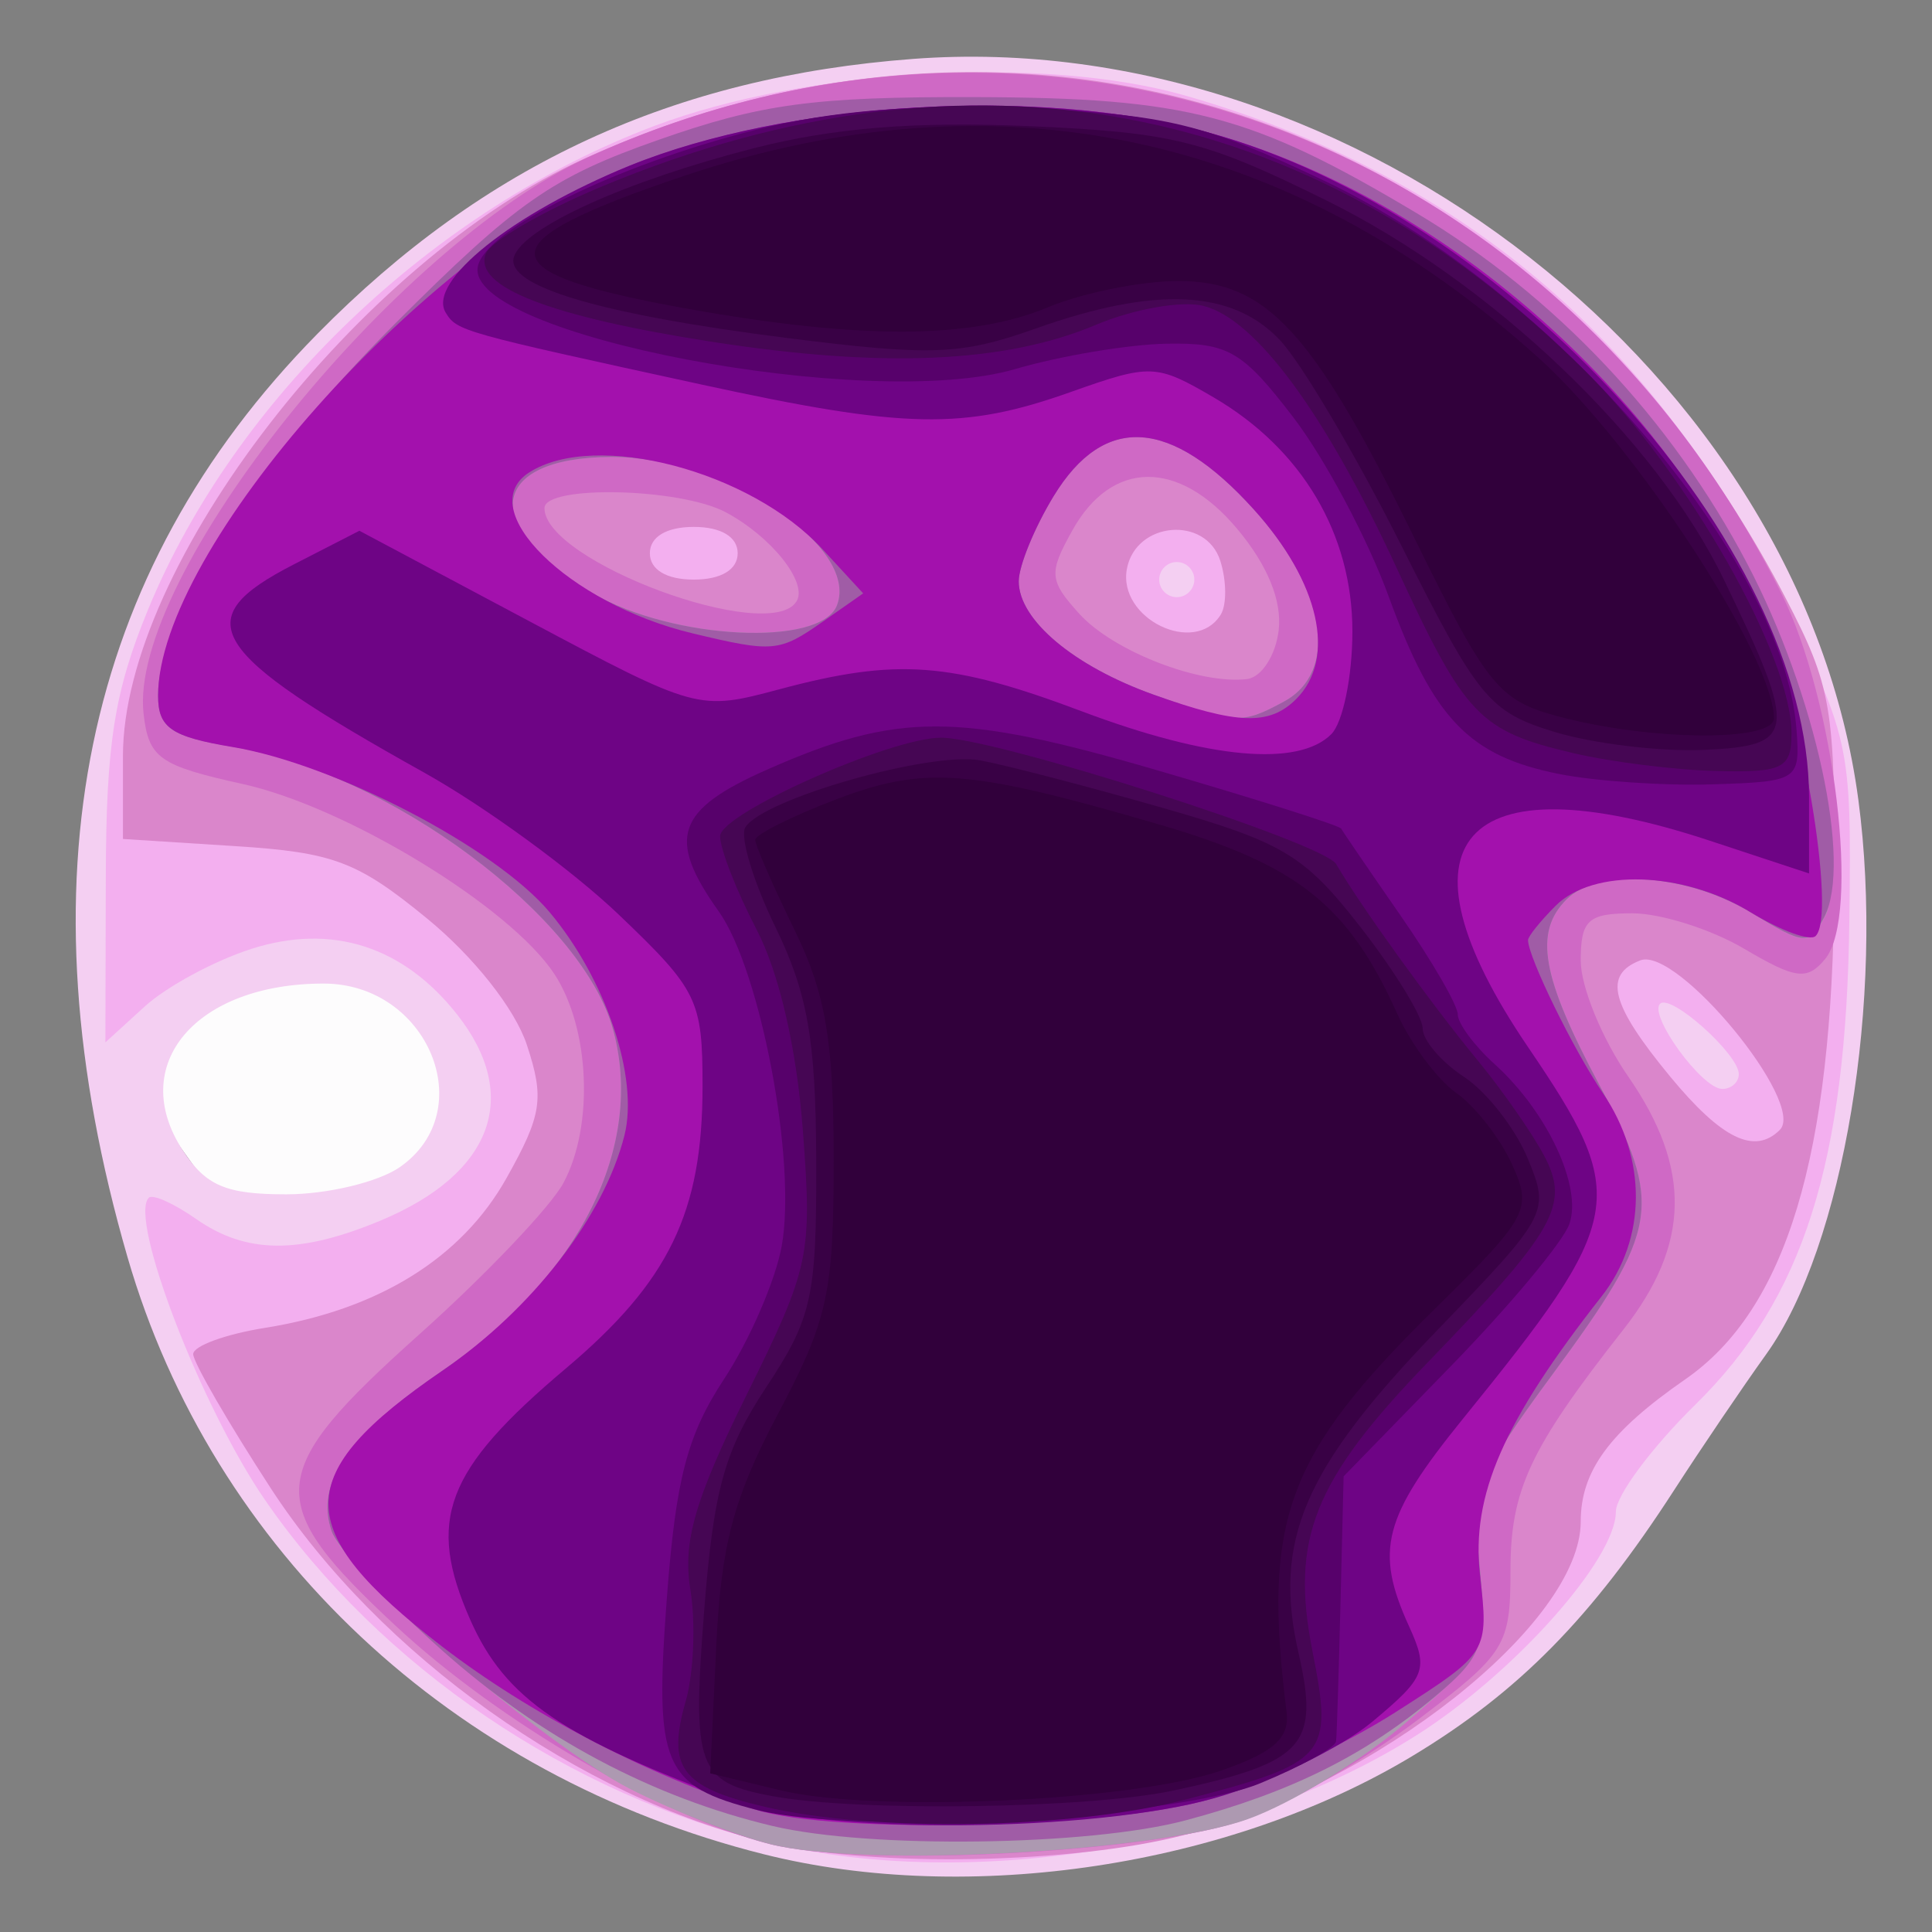
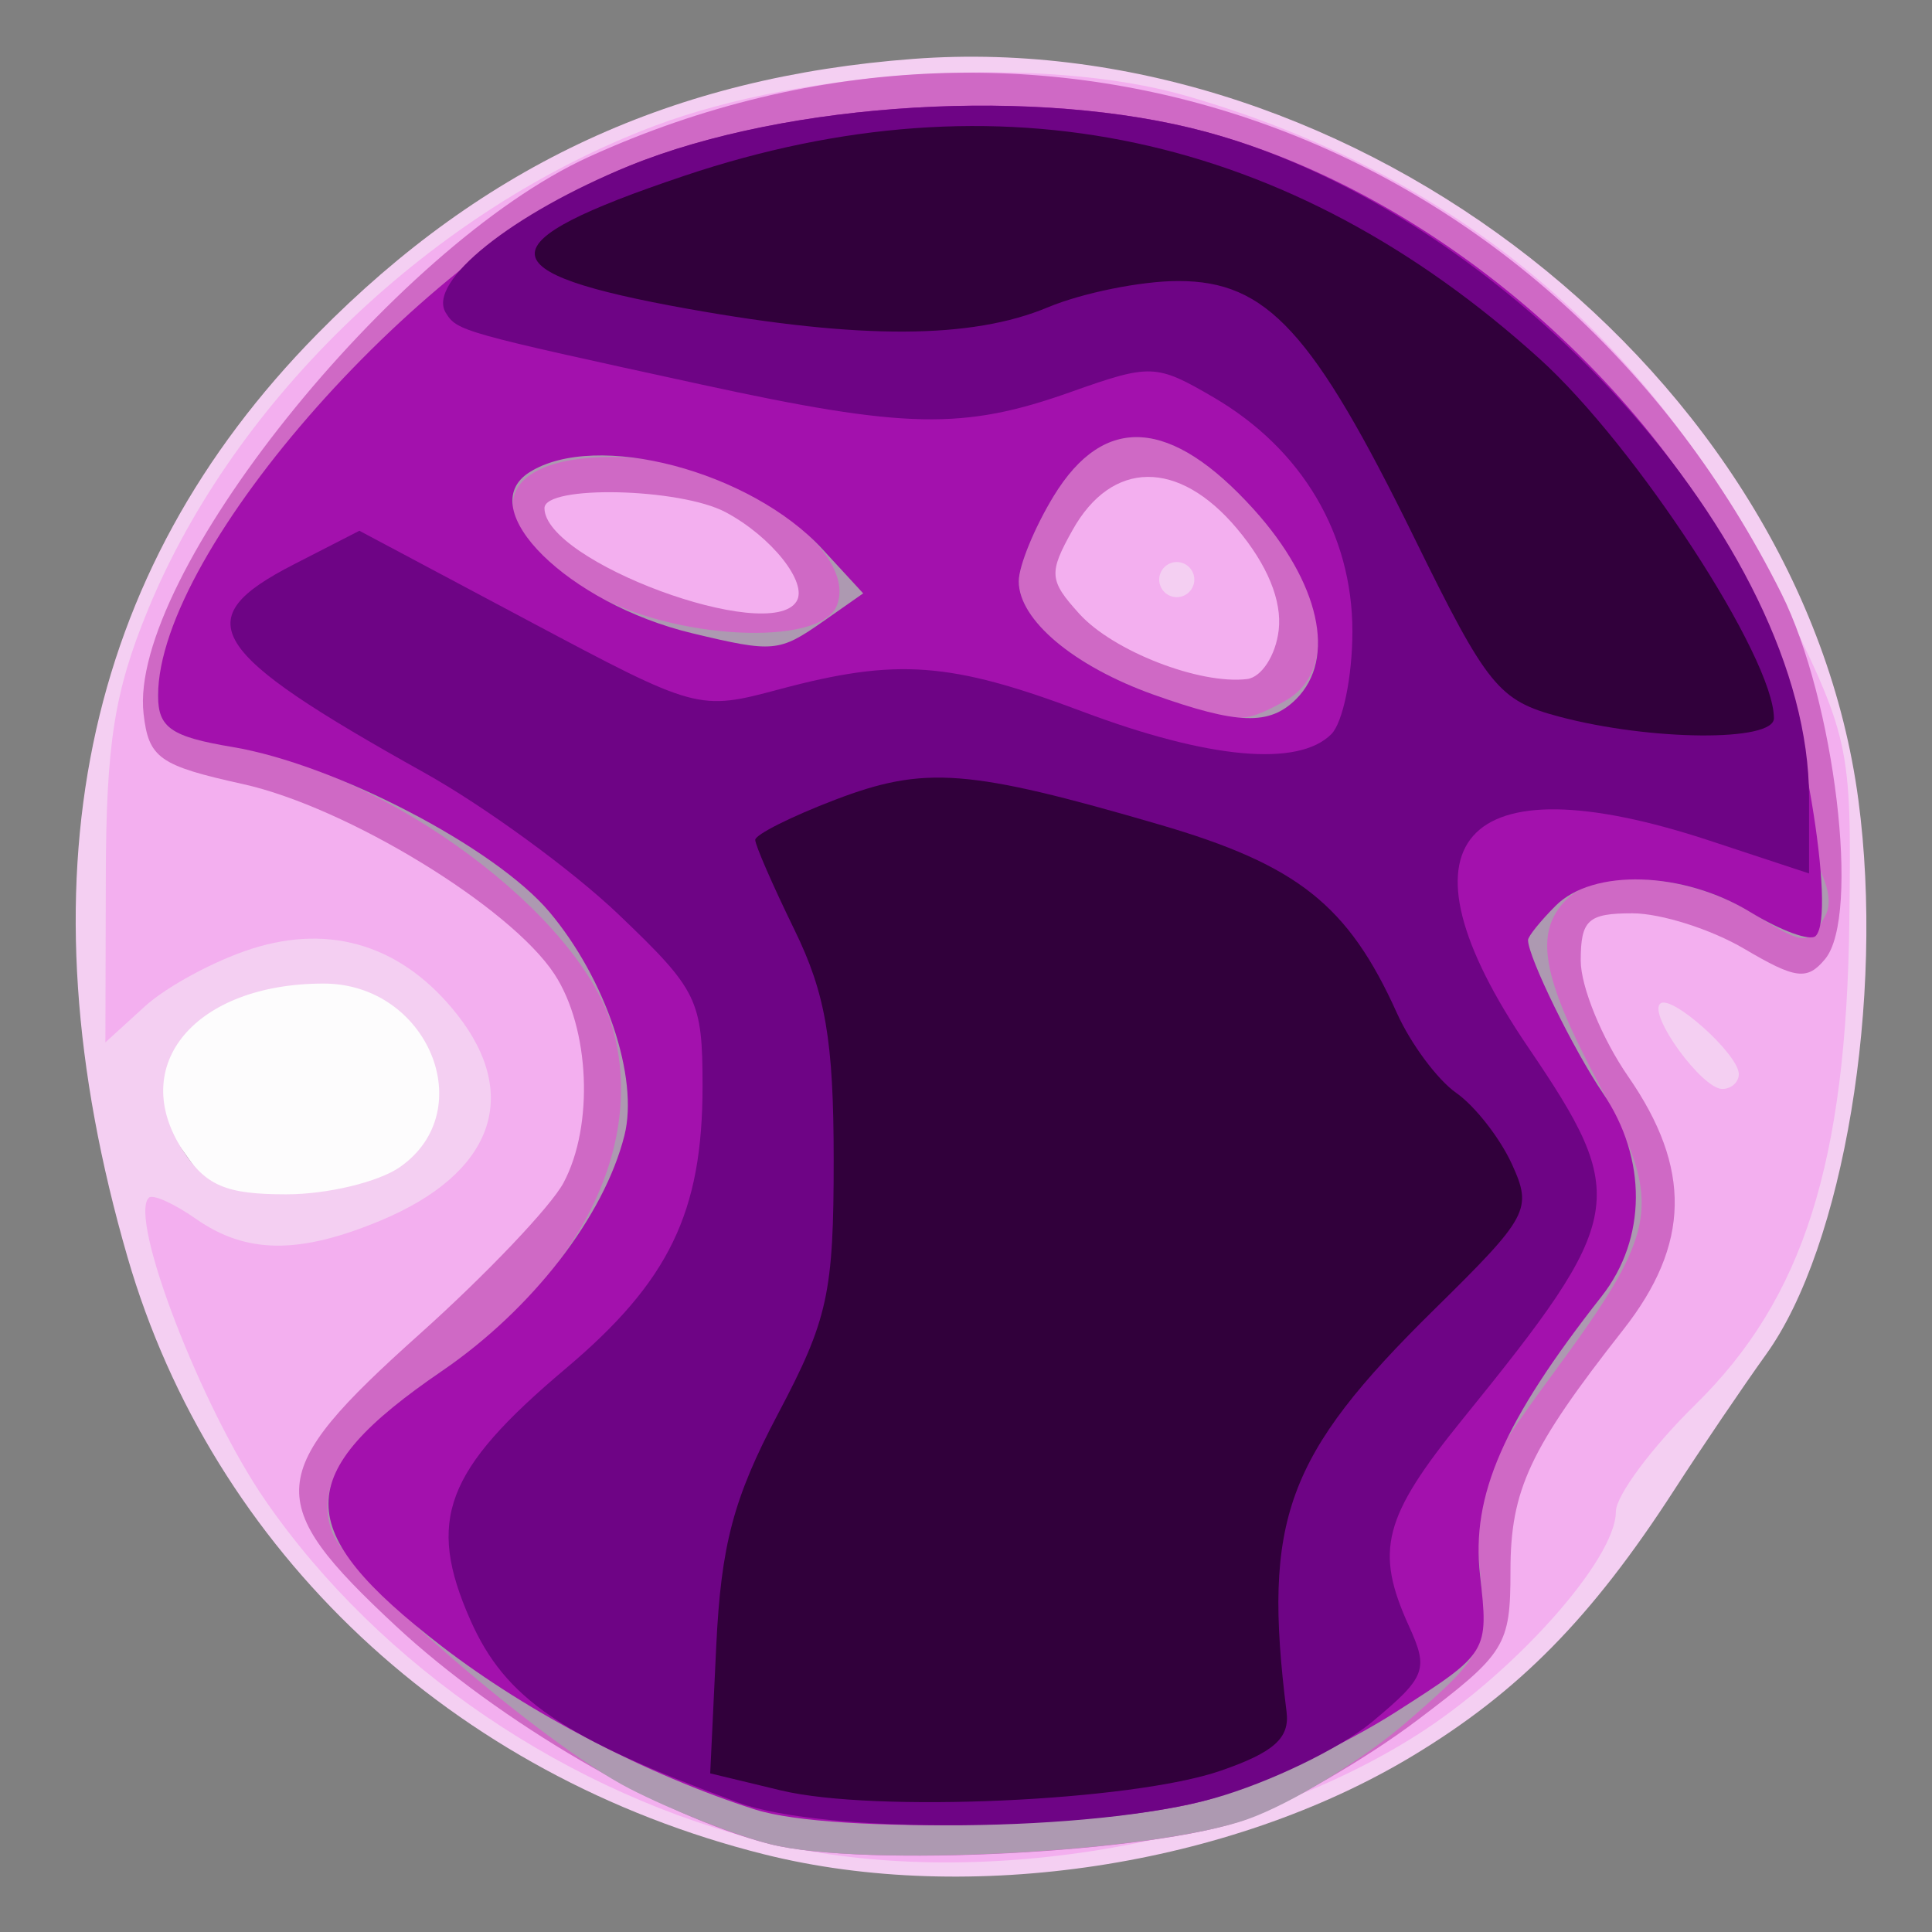
<svg xmlns="http://www.w3.org/2000/svg" version="1.1" id="svg981" width="14" height="14" viewBox="0 0 110 110">
  <rect x="0" y="0" width="110" height="110" fill="#808080" stroke="none" />
  <defs id="defs985" />
  <g id="g1534">
    <path style="fill:#fdfcfd" d="M 6,59.349 23.305,27.5 56.631,29.131 83.199,33.559 V 58.496 L 79.703,92.172 53.369,96.25 21.258,80.667 Z" id="path1560" />
    <path style="fill:#f4cff2" d="M 43.5,105.576 C 25.763,101.128 12.109,88.319 7.261,71.58 1.048,50.128 4.643,32.646 18.075,19.004 27.582,9.348 38.357,4.378 52,3.353 77.16,1.464 102.595,21.41 105.809,45.55 c 1.505,11.306 -0.84,25.411 -5.245,31.549 -1.342,1.871 -3.706,5.359 -5.252,7.752 C 90.617,92.118 86.469,96.331 80.426,99.974 70.002,106.258 55.184,108.506 43.5,105.576 Z M 22.777,66.443 C 27.367,63.229 24.356,56 18.427,56 11.131,56 7.222,60.637 10.413,65.507 11.73,67.518 12.869,68 16.301,68 c 2.34,0 5.255,-0.701 6.477,-1.557 z" id="path1558" />
    <path style="fill:#f3afef" d="M 43.87,104.94 C 32.477,102.244 21.632,94.886 15.103,85.422 11.459,80.141 7.309,69.358 8.472,68.195 c 0.219,-0.219 1.428,0.322 2.686,1.203 2.86,2.003 5.884,2.029 10.522,0.091 6.362,-2.658 8.004,-7.079 4.354,-11.719 C 22.962,53.866 18.88,52.562 14.309,54.026 12.214,54.697 9.488,56.169 8.25,57.297 L 6,59.349 6.024,49.924 c 0.019,-7.596 0.485,-10.545 2.399,-15.202 C 13.372,22.689 24.664,11.904 37.28,7.162 45.954,3.902 59.505,3.137 67.533,5.455 82.868,9.882 94.031,19.203 101.112,33.494 c 4.263,8.603 4.303,8.783 4.183,18.846 -0.165,13.866 -2.616,21.596 -8.761,27.626 C 94.041,82.414 92,85.161 92,86.071 92,88.774 86.217,95.265 80.673,98.784 70.64,105.152 55.481,107.688 43.87,104.94 Z M 99,61.155 C 99,60.024 95.114,56.552 94.517,57.15 93.855,57.812 96.912,62 98.057,62 98.576,62 99,61.62 99,61.155 Z M 68,33 c 0,-0.55 -0.45,-1 -1,-1 -0.55,0 -1,0.45 -1,1 0,0.55 0.45,1 1,1 0.55,0 1,-0.45 1,-1 z" id="path1556" />
-     <path style="fill:#da86cb" d="M 43.798,104.925 C 33.052,102.388 21.581,94.225 15.406,84.719 12.982,80.989 11,77.559 11,77.097 c 0,-0.463 1.841,-1.135 4.092,-1.495 6.449,-1.031 11.182,-3.964 13.739,-8.513 2.028,-3.609 2.173,-4.549 1.166,-7.599 -0.675,-2.044 -3.018,-5.012 -5.681,-7.194 -3.967,-3.251 -5.33,-3.765 -10.924,-4.121 L 7,47.767 V 43.043 C 7,32.226 20.436,14.851 33.317,9.01 59.576,-2.896 87.815,7.433 101.638,34 c 2.659,5.111 2.857,6.278 2.797,16.5 -0.09,15.325 -2.728,24.045 -8.479,28.03 C 91.639,81.522 90,83.751 90,86.631 c 0,5.787 -11.639,14.999 -22.538,17.837 -6.335,1.65 -17.682,1.869 -23.664,0.457 z M 101.337,64.33 c 1.515,-1.515 -5.844,-10.456 -7.943,-9.651 -2.122,0.814 -1.693,2.502 1.679,6.593 2.949,3.577 4.827,4.494 6.264,3.058 z M 69.506,34.991 c 0.343,-0.555 0.331,-1.931 -0.027,-3.058 -0.82,-2.584 -4.802,-2.249 -5.317,0.447 -0.541,2.835 3.873,4.991 5.344,2.611 z M 42,31.5 C 42,30.567 41.056,30 39.5,30 37.944,30 37,30.567 37,31.5 c 0,0.933 0.944,1.5 2.5,1.5 1.556,0 2.5,-0.567 2.5,-1.5 z" id="path1554" />
    <path style="fill:#cf69c5" d="M 43.824,104.992 C 37.671,103.435 28.387,98.021 22.542,92.581 c -7.62,-7.091 -7.489,-8.711 1.343,-16.618 3.787,-3.39 7.475,-7.267 8.197,-8.615 1.742,-3.254 1.502,-8.807 -0.512,-11.882 C 29.059,51.634 19.74,45.949 13.827,44.641 9.066,43.589 8.465,43.164 8.175,40.645 7.284,32.909 22.382,14.017 33.515,8.937 59.387,-2.866 88.383,7.743 101.422,33.783 c 3.048,6.087 4.519,18.378 2.492,20.821 -1.02,1.229 -1.672,1.147 -4.608,-0.586 C 97.425,52.908 94.561,52 92.943,52 90.413,52 90,52.379 90,54.696 c 0,1.483 1.215,4.449 2.7,6.592 3.623,5.228 3.539,9.563 -0.279,14.421 C 87.097,82.483 86,84.827 86,89.432 c 0,4.269 -0.276,4.711 -5.312,8.513 -2.921,2.206 -7.309,4.744 -9.75,5.64 -5.196,1.908 -21.744,2.766 -27.115,1.407 z M 72.803,35.881 c 0.196,-1.686 -0.642,-3.725 -2.384,-5.795 -3.321,-3.947 -7.117,-3.908 -9.354,0.096 -1.369,2.449 -1.335,2.862 0.387,4.765 1.922,2.124 6.843,4.039 9.548,3.716 0.825,-0.099 1.636,-1.35 1.803,-2.781 z M 45.352,34.239 C 46.009,33.177 43.92,30.55 41.316,29.163 38.712,27.777 31,27.604 31,28.932 c 0,3.039 12.824,7.781 14.352,5.307 z" id="path1552" />
    <path style="fill:#ad99b1" d="m 43.851,104.998 c -2.007,-0.509 -5.607,-1.929 -8,-3.156 -4.953,-2.54 -16.046,-12.128 -16.959,-14.658 -0.984,-2.726 0.901,-5.456 6.326,-9.165 7.794,-5.328 11.512,-12.79 9.68,-19.425 C 33.116,52.141 22.101,43.961 13.25,42.517 9.684,41.936 9,41.454 9,39.526 9,35.906 17.46,29.644 24.536,21.349 29.655,15.346 32.49,14.116 37.227,11.949 63.064,0.134 79.721,8.272 92.751,34.296 c 2.844,5.68 12.827,14.756 11.185,17.823 -0.941,1.758 -1.098,1.753 -4.207,-0.143 C 96.102,49.765 91.011,49.389 89.2,51.2 c -1.88,1.88 -1.441,4.387 1.85,10.553 3.67,6.878 3.457,8.195 -2.681,16.532 -4.232,5.749 -4.541,6.573 -4.118,10.98 0.444,4.622 0.321,4.884 -4.098,8.725 -2.506,2.178 -6.603,4.69 -9.105,5.583 -5.318,1.898 -21.904,2.767 -27.198,1.425 z M 73.066,39.965 C 76.253,38.259 75.539,33.602 71.384,29.003 66.666,23.781 62.867,23.53 59.989,28.25 c -1.09,1.788 -1.983,3.968 -1.985,4.845 -0.005,2.198 3.13,4.833 7.68,6.456 4.707,1.679 4.988,1.695 7.382,0.414 z M 47.653,34.463 c 1.299,-3.386 -6.458,-8.477 -12.871,-8.447 -6.993,0.033 -7.518,4.006 -1.026,7.769 4.573,2.65 12.982,3.061 13.897,0.679 z" id="path1550" />
-     <path style="fill:#a05ca6" d="M 43.982,103.963 C 37.155,102.342 30.745,98.933 25.154,93.951 22.044,91.18 19.227,88.145 18.893,87.206 17.912,84.453 19.785,81.734 25.219,78.019 33.012,72.69 36.73,65.229 34.898,58.593 33.116,52.141 22.101,43.961 13.25,42.517 9.737,41.944 9,41.44 9,39.608 9,35.054 14.485,26.435 22.46,18.46 29.43,11.489 31.431,10.092 37.5,7.96 c 5.835,-2.05 8.83,-2.455 18,-2.431 12.112,0.032 15.748,0.987 25.166,6.611 7.883,4.707 14.478,11.703 18.818,19.963 3.886,7.395 5.986,17.049 4.377,20.12 -0.845,1.612 -1.11,1.596 -4.132,-0.246 C 96.102,49.765 91.011,49.389 89.2,51.2 c -1.88,1.88 -1.441,4.387 1.85,10.553 3.67,6.878 3.457,8.195 -2.681,16.532 -4.237,5.755 -4.541,6.569 -4.116,10.997 0.417,4.344 0.187,5.011 -2.517,7.286 -4.011,3.375 -8.244,5.479 -14.236,7.076 -5.489,1.463 -17.99,1.633 -23.518,0.319 z M 73.066,39.965 C 76.253,38.259 75.539,33.602 71.384,29.003 66.666,23.781 62.867,23.53 59.989,28.25 c -1.09,1.788 -1.983,3.968 -1.985,4.845 -0.005,2.198 3.13,4.833 7.68,6.456 4.707,1.679 4.988,1.695 7.382,0.414 z M 47.653,34.463 c 1.299,-3.386 -6.458,-8.477 -12.871,-8.447 -6.993,0.033 -7.518,4.006 -1.026,7.769 4.573,2.65 12.982,3.061 13.897,0.679 z" id="path1548" />
    <path style="fill:#a311ad" d="m 43,103.029 c -6.15,-1.967 -12.915,-5.492 -17.858,-9.305 -8.599,-6.634 -8.591,-9.779 0.038,-15.678 5.119,-3.499 9.218,-8.797 10.375,-13.409 0.824,-3.285 -1.063,-8.897 -4.275,-12.715 C 28.199,48.259 19.07,43.506 13.25,42.534 9.742,41.948 9,41.437 9,39.608 9,31.28 24.189,14.164 35.739,9.478 44.891,5.765 59.097,4.917 68.684,7.513 81.856,11.078 94.731,22.285 100.318,35.048 c 2.272,5.19 4.259,17.043 3.058,18.243 -0.311,0.311 -1.985,-0.301 -3.72,-1.359 C 95.832,49.6 90.709,49.434 88.571,51.571 87.707,52.436 87,53.315 87,53.524 c 0,0.962 2.584,6.243 4.268,8.724 2.523,3.717 2.493,8.285 -0.076,11.557 -5.605,7.138 -7.436,11.334 -6.926,15.865 0.497,4.413 0.491,4.424 -4.807,7.813 -2.918,1.867 -7.672,4.097 -10.564,4.955 -5.569,1.654 -21.438,2.015 -25.895,0.59 z M 73.8,39.8 C 76.107,37.493 75.137,33.157 71.384,29.003 66.666,23.781 62.867,23.53 59.989,28.25 c -1.09,1.788 -1.983,3.968 -1.985,4.845 -0.005,2.198 3.13,4.833 7.68,6.456 C 70.478,41.261 72.284,41.316 73.8,39.8 Z m -26.95,-4.408 2.296,-1.608 -2.323,-2.521 c -4.106,-4.456 -12.907,-6.763 -16.68,-4.373 -3.269,2.071 2.205,7.476 9.288,9.17 4.601,1.101 4.937,1.071 7.42,-0.669 z" id="path1546" />
    <path style="fill:#6e0485" d="M 42,102.621 C 32.007,98.935 28.765,96.723 26.782,92.241 24.264,86.548 25.336,83.716 32.204,77.925 38.094,72.959 40,69.027 40,61.848 40,56.925 39.732,56.376 35.22,52.066 32.591,49.555 27.618,45.925 24.169,44 11.747,37.067 10.62,35.269 16.731,32.133 l 3.731,-1.914 9.64,5.132 C 39.694,40.457 39.767,40.477 44.386,39.242 51.053,37.459 54.11,37.682 61.596,40.5 68.816,43.218 73.916,43.684 75.8,41.8 76.46,41.14 77,38.507 77,35.948 77,30.404 74.128,25.563 69.095,22.623 65.829,20.716 65.512,20.704 60.964,22.319 54.858,24.488 51.566,24.423 40,21.907 26.247,18.914 26.027,18.853 25.38,17.807 24.292,16.046 29.18,12.141 35.869,9.426 44.886,5.767 59.16,4.934 68.684,7.513 85.879,12.167 103,31.067 103,45.394 v 4.337 l -5.655,-1.866 c -14.163,-4.673 -18.307,0.032 -10.347,11.749 5.81,8.552 5.614,9.67 -3.711,21.174 -4.54,5.601 -5.03,7.486 -3.066,11.798 1.128,2.475 0.968,2.892 -2.082,5.438 -1.817,1.517 -5.883,3.482 -9.037,4.366 C 62.2,104.328 46.977,104.457 42,102.621 Z" id="path1544" />
-     <path style="fill:#57016b" d="M 43.139,103.061 C 37.743,101.69 37.249,100.539 37.967,91 c 0.513,-6.817 1.161,-9.292 3.269,-12.5 1.446,-2.2 2.919,-5.605 3.273,-7.568 0.859,-4.758 -1.203,-15.693 -3.592,-19.048 -2.969,-4.169 -2.423,-5.773 2.739,-8.057 7.442,-3.292 10.836,-3.289 22.189,0.017 5.69,1.657 10.422,3.158 10.516,3.334 0.093,0.176 1.625,2.419 3.404,4.984 C 81.544,54.728 83,57.246 83,57.758 c 0,0.512 0.946,1.788 2.102,2.834 2.996,2.711 4.99,6.976 4.252,9.094 -0.347,0.997 -3.381,4.639 -6.743,8.092 L 76.5,84.057 76.322,91.278 c -0.098,3.972 -0.21,7.51 -0.25,7.863 -0.04,0.353 -1.985,1.429 -4.322,2.392 -4.805,1.98 -23.009,2.952 -28.611,1.528 z M 88.753,44.065 c -5.116,-1.023 -7.149,-3.143 -9.686,-10.101 -1.19,-3.265 -3.633,-7.854 -5.429,-10.2 -2.895,-3.781 -3.711,-4.256 -7.201,-4.196 -2.165,0.038 -6.057,0.689 -8.647,1.447 -8.33,2.438 -31.334,-1.951 -30.586,-5.835 0.405,-2.103 7.843,-5.772 15.751,-7.77 4.453,-1.125 9.271,-1.508 15.535,-1.234 7.952,0.348 10.051,0.858 16.898,4.11 13.046,6.195 26.194,21.496 26.902,31.306 0.204,2.832 0.08,2.912 -4.79,3.065 -2.75,0.086 -6.686,-0.18 -8.747,-0.592 z" id="path1542" />
-     <path style="fill:#460654" d="m 43.542,102.872 c -4.757,-1.114 -5.588,-2.226 -4.499,-6.021 0.455,-1.585 0.573,-4.442 0.264,-6.348 -0.441,-2.718 0.251,-5.113 3.202,-11.086 3.602,-7.29 3.74,-7.941 3.201,-15.071 C 45.358,59.7 44.365,55.395 43.073,52.916 41.933,50.728 41,48.34 41,47.608 41,46.327 50.705,42 53.579,42 c 3.093,0 21.789,5.982 22.496,7.197 1.38,2.373 5.387,7.934 8.029,11.142 1.432,1.739 3.151,4.204 3.821,5.478 1.461,2.78 0.655,4.207 -6.634,11.75 -6.502,6.729 -7.829,10.053 -6.564,16.449 1.181,5.972 0.871,6.333 -7.244,8.447 -6.445,1.679 -17.7,1.871 -23.941,0.409 z M 89.578,42.88 C 84.232,41.626 83.419,40.775 79.544,32.389 75.451,23.53 71.498,18.163 68.513,17.414 67.287,17.106 64.533,17.593 62.392,18.496 57.24,20.669 50.263,20.975 40.5,19.455 31.309,18.025 26.938,16.324 27.655,14.456 27.929,13.743 30.931,12.004 34.326,10.592 55.163,1.924 74.65,5.594 90.259,21.127 96.089,26.928 101.998,37.308 101.999,41.75 c 7e-4,1.996 -0.478,2.239 -4.249,2.15 -2.337,-0.055 -6.015,-0.514 -8.172,-1.02 z" id="path1540" />
-     <path style="fill:#390145" d="m 44,102.268 c -4.295,-0.79 -4.603,-1.621 -3.91,-10.535 0.537,-6.909 1.159,-9.153 3.531,-12.744 2.617,-3.962 2.877,-5.138 2.851,-12.924 -0.023,-6.857 -0.487,-9.506 -2.326,-13.287 -1.264,-2.597 -2.033,-5.151 -1.71,-5.674 1,-1.617 10.555,-4.338 13.383,-3.811 1.474,0.275 6.143,1.491 10.375,2.703 6.871,1.968 8.074,2.691 11.25,6.768 C 79.4,55.274 81,57.878 81,58.549 c 0,0.671 1.056,1.913 2.347,2.758 1.291,0.846 2.926,2.936 3.634,4.646 1.269,3.064 1.194,3.205 -5.191,9.827 -7.562,7.843 -9.319,11.944 -7.856,18.338 1.204,5.261 0.325,6.231 -7.093,7.821 C 61.984,102.982 48.904,103.17 44,102.268 Z M 88.5,41.67 C 84.789,40.537 84.16,39.772 79.804,31.096 77.221,25.952 74.105,20.676 72.88,19.372 70.171,16.489 65.792,16.281 58.951,18.711 54.708,20.218 53.024,20.281 44.812,19.244 34.197,17.904 28.75,16.29 29.259,14.636 c 0.517,-1.68 6.375,-4.334 13.696,-6.206 4.512,-1.154 9.218,-1.53 15.635,-1.249 8.202,0.359 10.007,0.81 16.94,4.236 9.378,4.635 18.758,13.586 22.623,21.589 4.223,8.744 4.138,9.459 -1.153,9.69 -2.475,0.108 -6.3,-0.354 -8.5,-1.026 z" id="path1538" />
    <path style="fill:#31003b" d="m 44.468,101.94 -4.032,-0.972 0.343,-7.234 C 41.054,87.954 41.761,85.294 44.296,80.5 47.143,75.118 47.469,73.624 47.466,66 47.464,59.242 47.006,56.564 45.231,52.934 44.004,50.423 43,48.122 43,47.82 43,47.519 45.049,46.489 47.554,45.533 52.649,43.587 55.137,43.777 66,46.944 c 7.879,2.297 10.763,4.584 13.536,10.739 0.789,1.751 2.308,3.795 3.376,4.543 1.068,0.748 2.496,2.576 3.173,4.062 1.171,2.57 0.954,2.975 -4.443,8.286 -8.426,8.293 -9.765,11.948 -8.39,22.894 0.187,1.491 -0.724,2.304 -3.753,3.35 -5.049,1.743 -19.724,2.4 -25.032,1.121 z M 88.766,40.801 C 85.327,39.887 84.679,39.088 80.54,30.655 74.748,18.851 72.129,16 67.082,16 64.971,16 61.629,16.675 59.654,17.5 55.32,19.311 48.976,19.338 39.189,17.587 27.604,15.514 27.549,13.847 38.938,10.017 56.814,4.006 73.436,7.558 87.66,20.43 93.149,25.398 101,37.442 101,40.896 c 0,1.345 -7.019,1.291 -12.234,-0.095 z" id="path1536" />
  </g>
</svg>